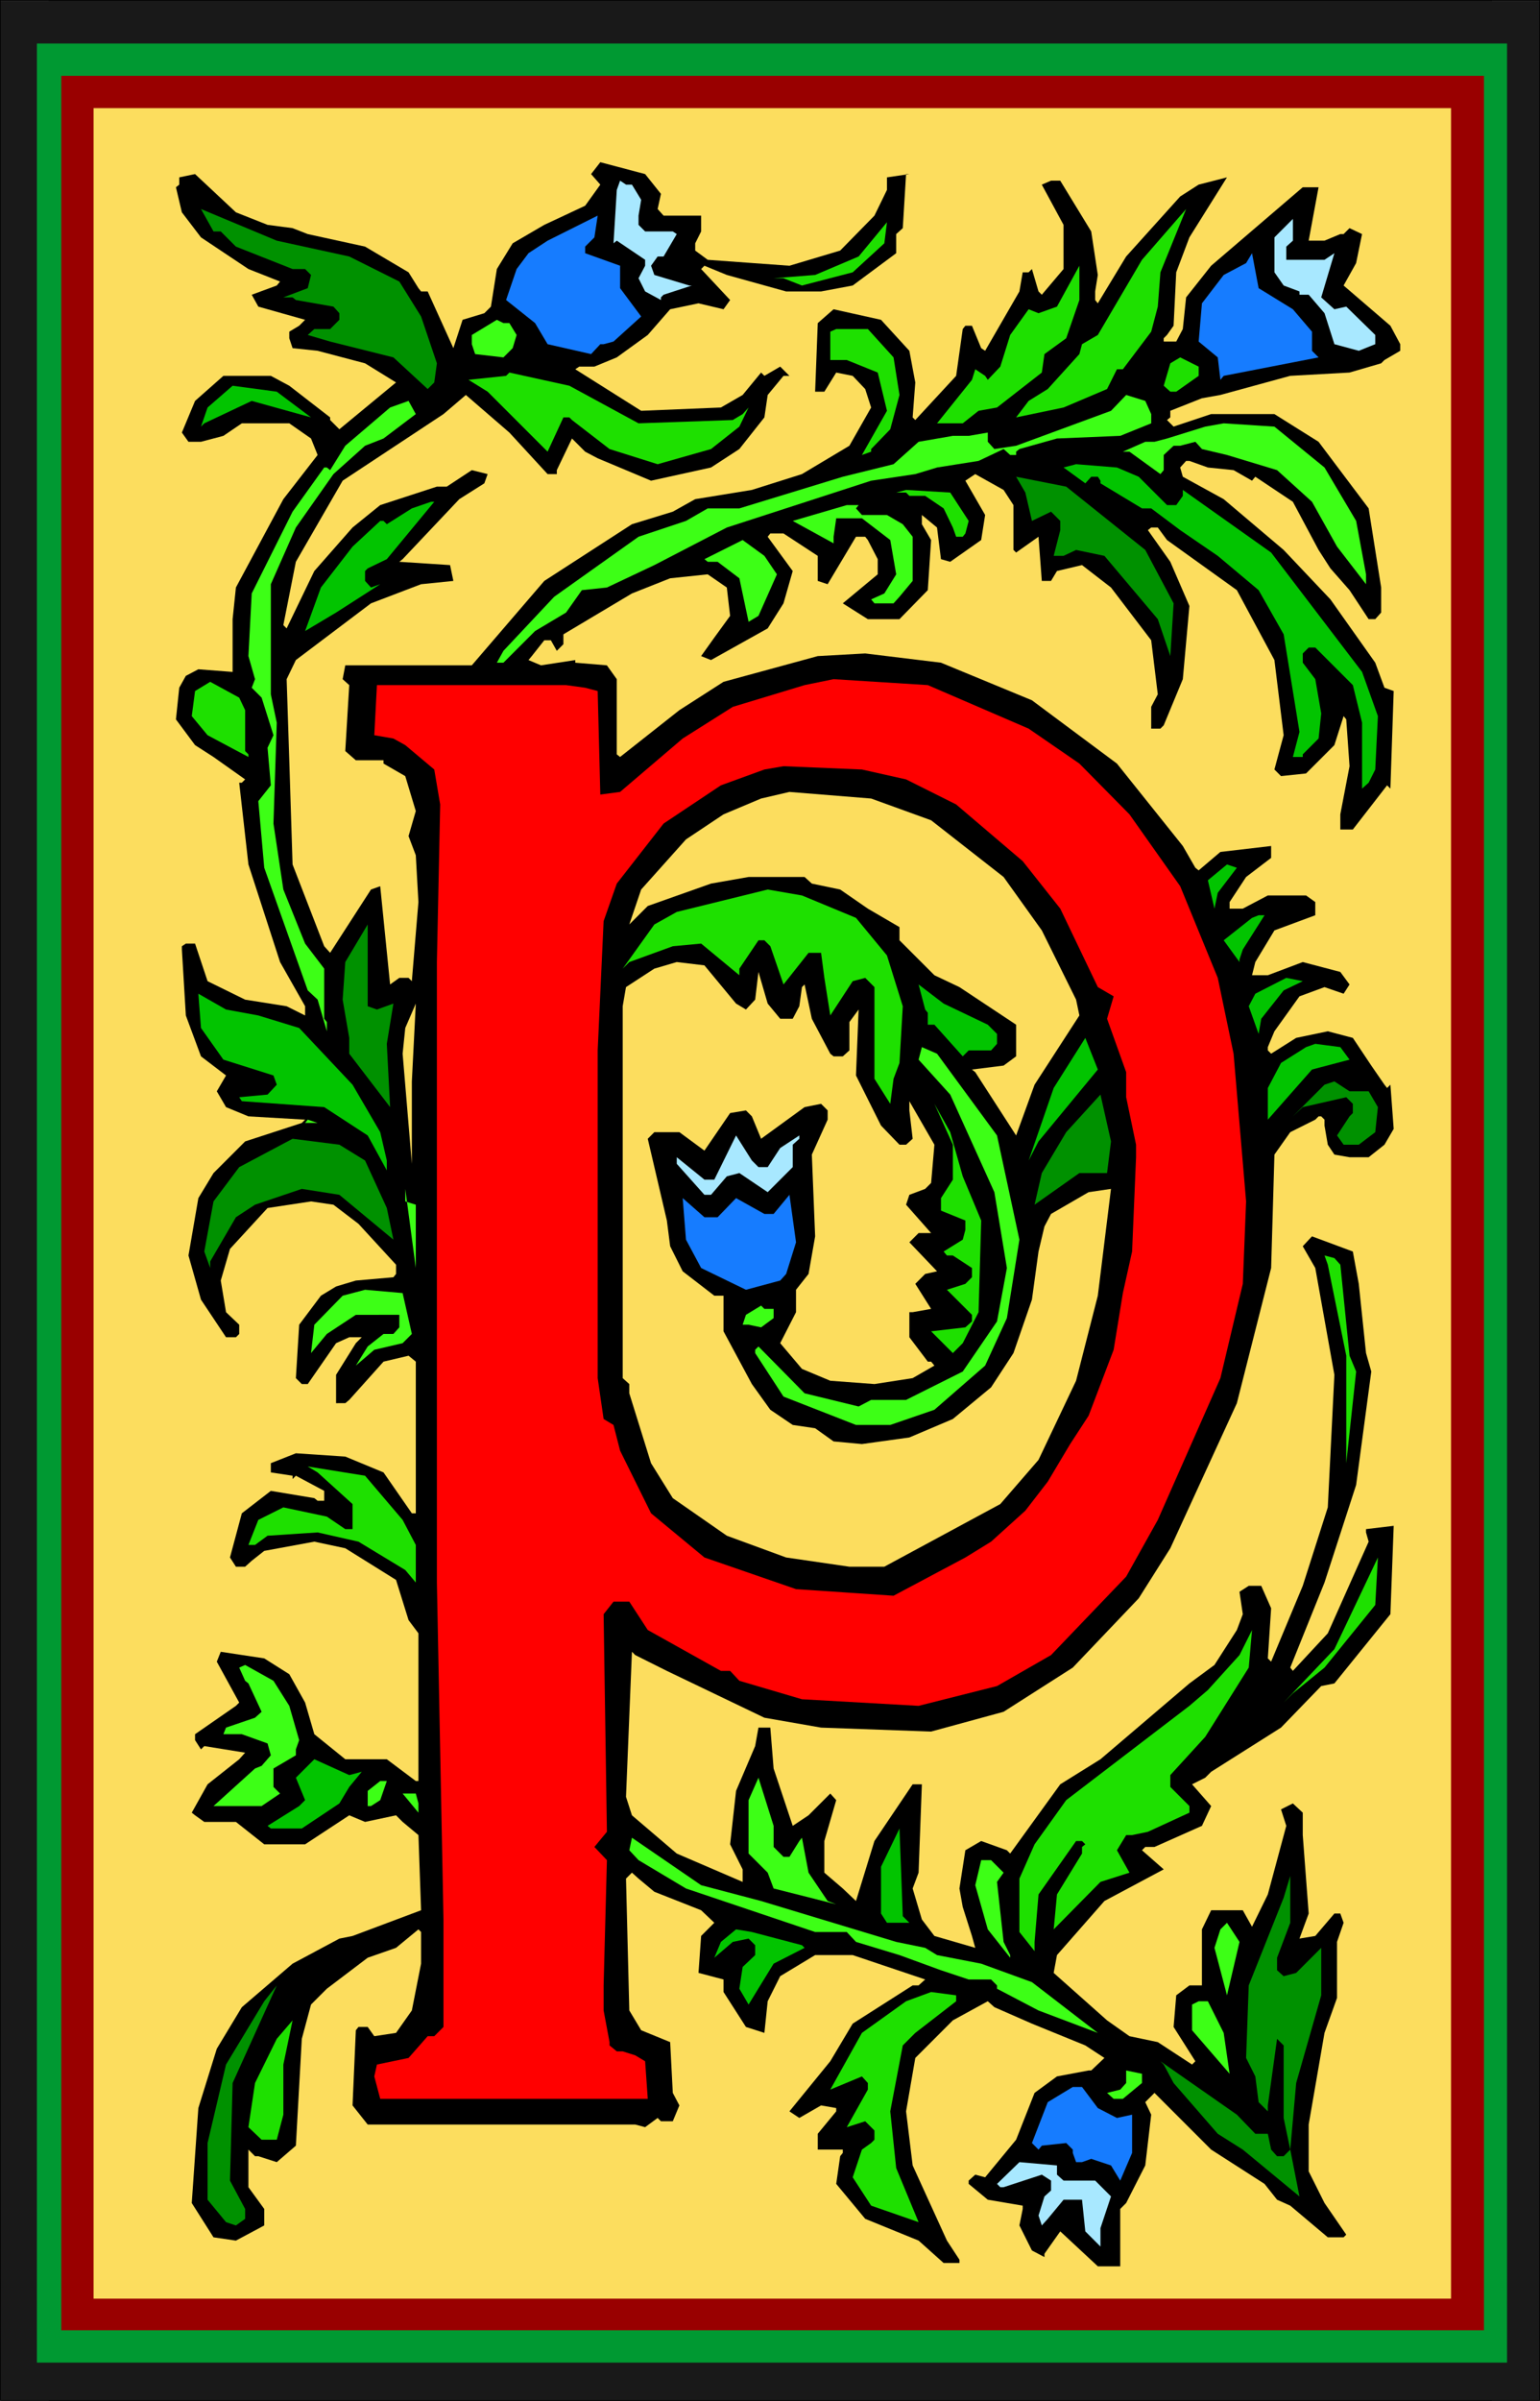
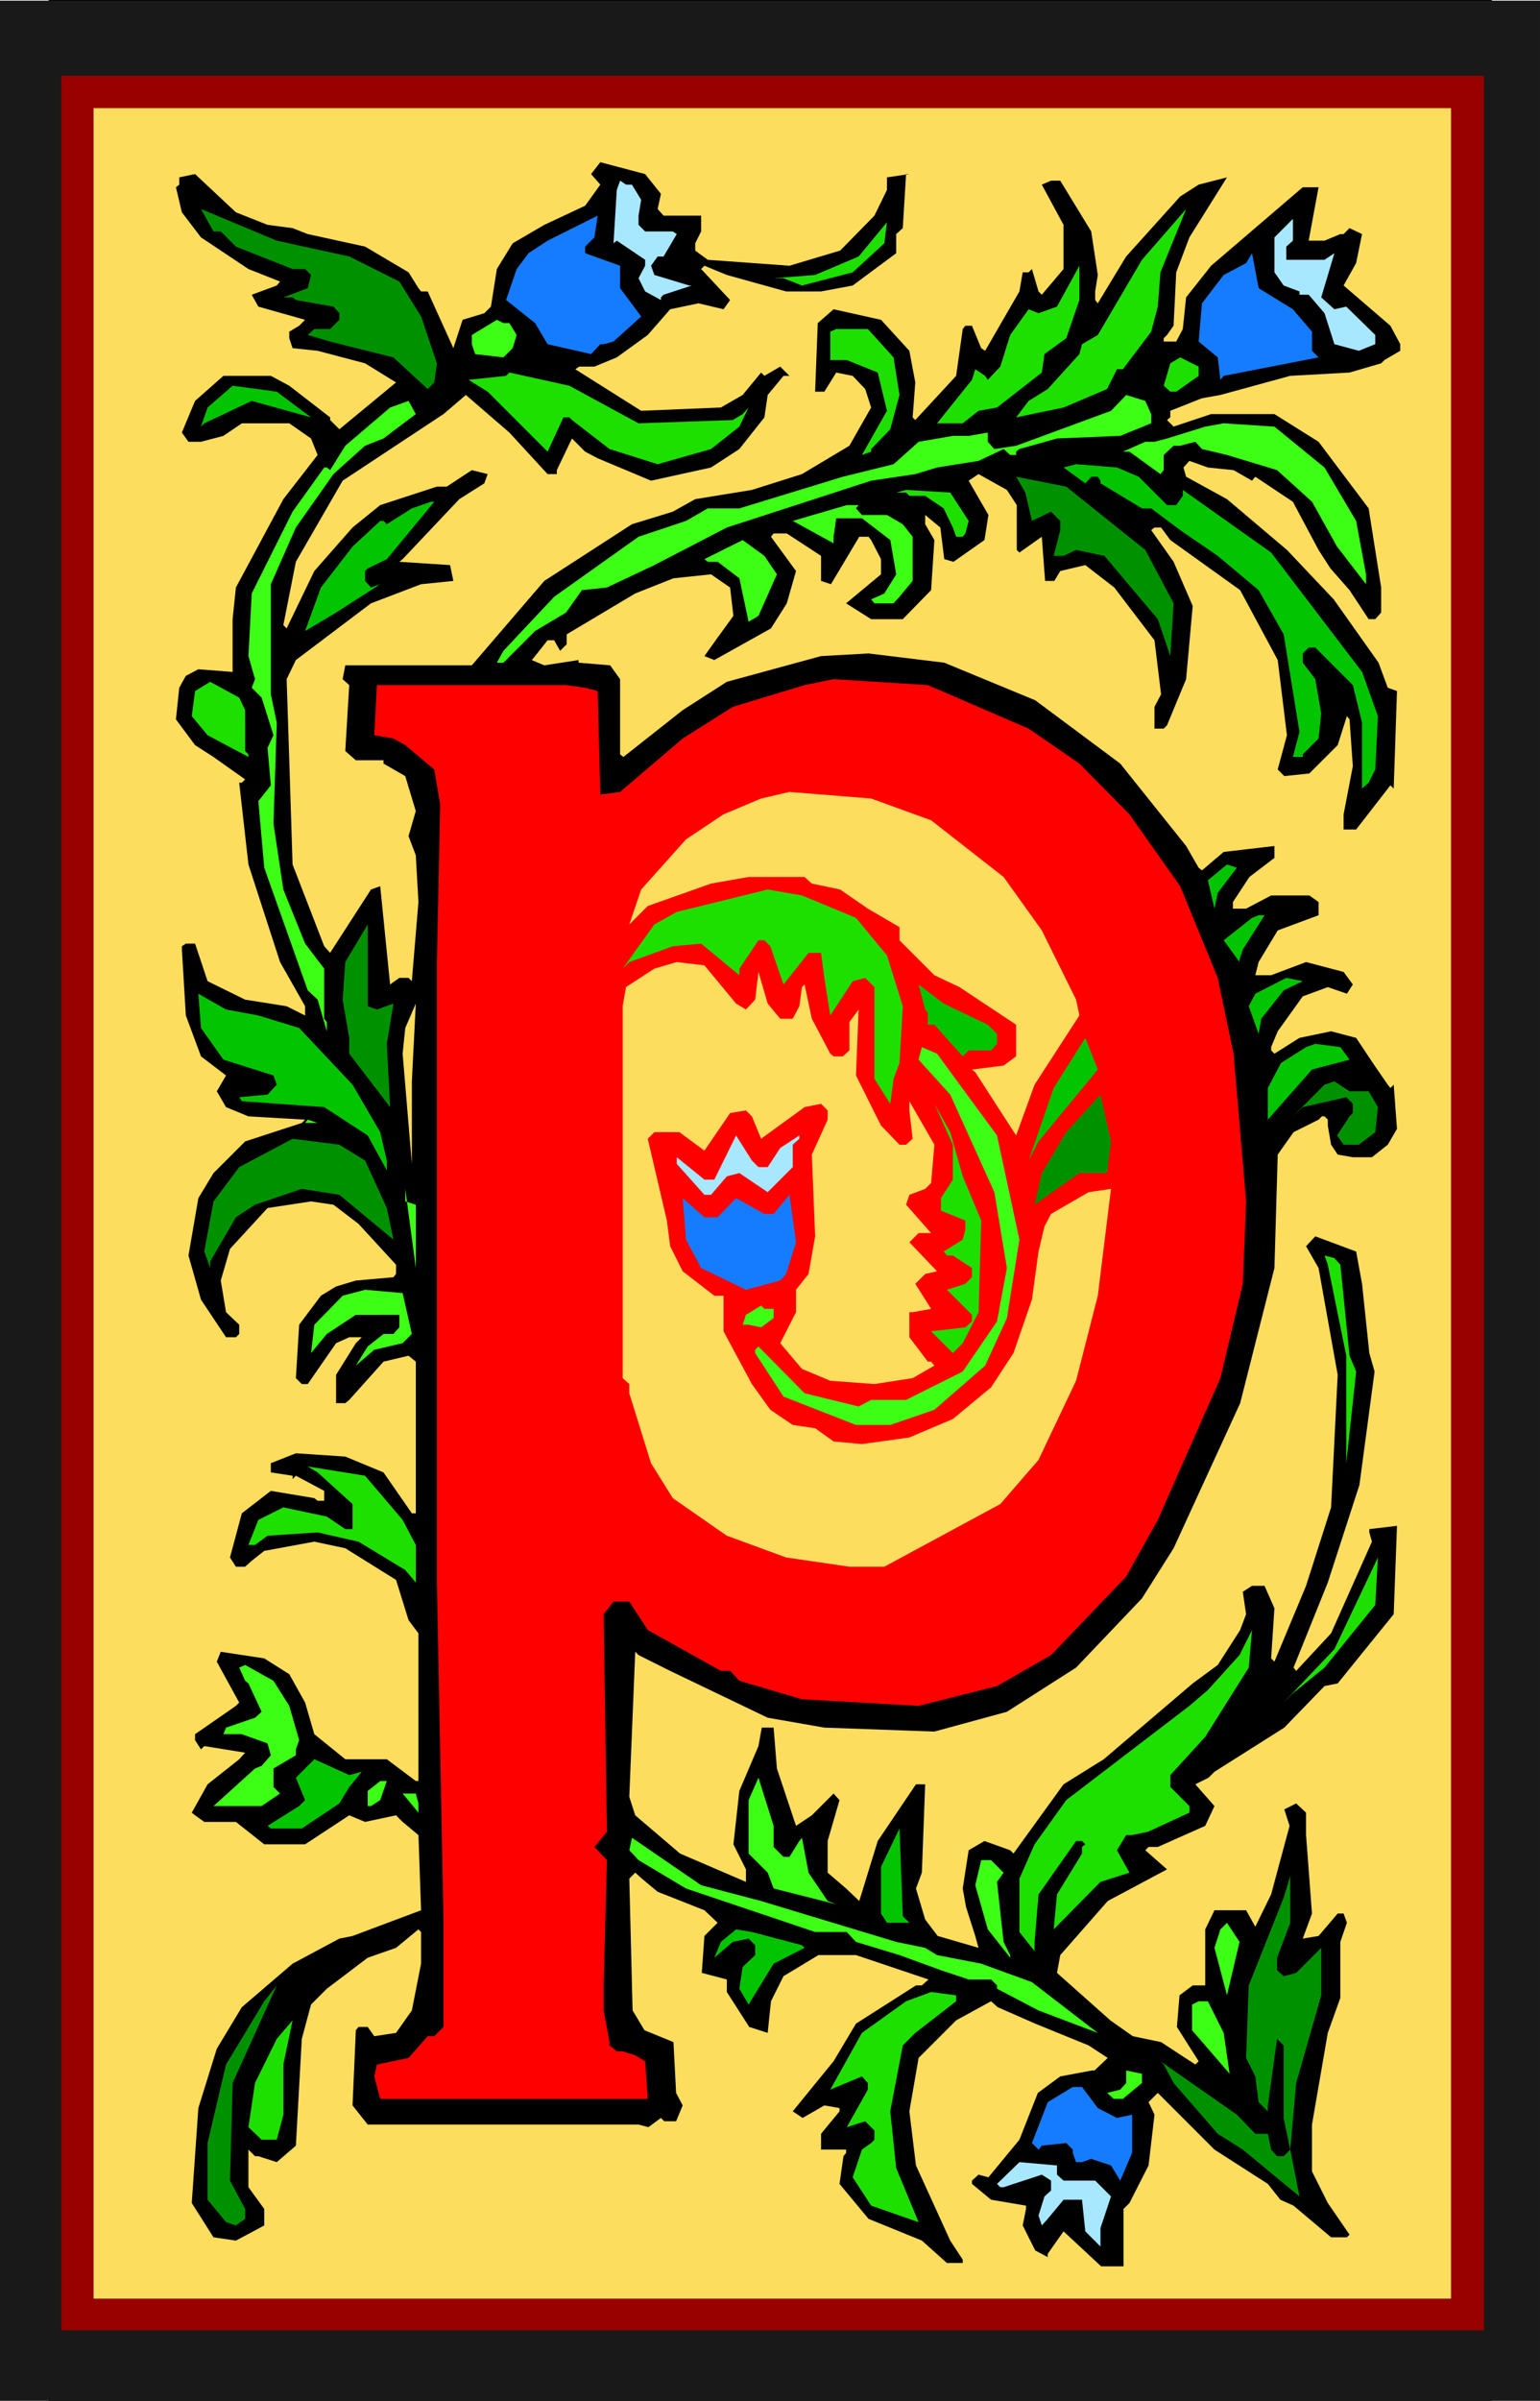
<svg xmlns="http://www.w3.org/2000/svg" xmlns:ns1="http://sodipodi.sourceforge.net/DTD/sodipodi-0.dtd" xmlns:ns2="http://www.inkscape.org/namespaces/inkscape" version="1.0" width="99.922mm" height="155.668mm" id="svg81" ns1:docname="Flower P 2.wmf">
  <ns1:namedview id="namedview81" pagecolor="#ffffff" bordercolor="#000000" borderopacity="0.25" ns2:showpageshadow="2" ns2:pageopacity="0.0" ns2:pagecheckerboard="0" ns2:deskcolor="#d1d1d1" ns2:document-units="mm" />
  <defs id="defs1">
    <pattern id="WMFhbasepattern" patternUnits="userSpaceOnUse" width="6" height="6" x="0" y="0" />
  </defs>
  <path style="fill:#191919;fill-opacity:1;fill-rule:evenodd;stroke:none" d="M 11.958,0.162 H 365.86 V 588.353 H 11.958 Z" id="path1" />
  <path style="fill:#000000;fill-opacity:1;fill-rule:evenodd;stroke:none" d="m 12.12,0.162 h -0.162 353.902 -0.162 V 588.353 l 0.162,-0.162 H 11.958 l 0.162,0.162 V 0.162 L 11.958,0 V 588.353 H 365.86 V 0 H 11.958 Z" id="path2" />
  <path style="fill:#009932;fill-opacity:1;fill-rule:evenodd;stroke:none" d="M 18.261,10.665 H 360.527 V 578.981 H 18.261 Z" id="path3" />
-   <path style="fill:#990000;fill-opacity:1;fill-rule:evenodd;stroke:none" d="M 23.109,18.583 H 355.841 V 571.063 H 23.109 Z" id="path4" />
  <path style="fill:#ffcc00;fill-opacity:1;fill-rule:evenodd;stroke:none" d="M 27.795,26.501 H 350.993 V 563.307 H 27.795 Z" id="path5" />
  <path style="fill:#191919;fill-opacity:1;fill-rule:evenodd;stroke:none" d="M 0,0.162 H 377.657 V 588.353 H 0 Z" id="path6" />
-   <path style="fill:#000000;fill-opacity:1;fill-rule:evenodd;stroke:none" d="M 0.162,0.162 H 0 377.657 377.495 V 588.353 l 0.162,-0.162 H 0 l 0.162,0.162 V 0.162 L 0,0 V 588.353 H 377.657 V 0 H 0 Z" id="path7" />
-   <path style="fill:#009932;fill-opacity:1;fill-rule:evenodd;stroke:none" d="M 9.05,10.665 H 369.577 V 578.981 H 9.05 Z" id="path8" />
  <path style="fill:#990000;fill-opacity:1;fill-rule:evenodd;stroke:none" d="M 15.029,18.583 H 363.921 V 571.063 H 15.029 Z" id="path9" />
  <path style="fill:#fcdd5e;fill-opacity:1;fill-rule:evenodd;stroke:none" d="M 22.947,26.501 H 355.841 V 563.307 H 22.947 Z" id="path10" />
-   <path style="fill:#000000;fill-opacity:1;fill-rule:evenodd;stroke:none" d="m 162.084,47.508 -0.808,3.717 1.454,1.616 h 9.211 v 3.878 l -1.454,2.909 v 1.778 l 3.07,2.262 20.038,1.454 12.443,-3.717 8.403,-8.564 3.07,-6.302 v -3.07 l 5.494,-0.808 h -0.808 l -0.808,13.25 -1.616,1.454 v 4.686 l -10.666,7.918 -7.757,1.454 h -8.565 l -14.544,-4.04 -5.494,-2.262 -0.808,0.808 7.11,7.595 -1.616,2.262 -6.141,-1.454 -6.949,1.454 -5.494,6.302 -7.595,5.494 -5.494,2.262 h -3.717 l -0.97,0.646 16.16,10.18 19.553,-0.808 5.333,-3.07 4.525,-5.494 0.808,0.808 3.878,-2.262 2.262,2.262 h -1.454 l -3.878,4.686 -0.808,5.494 -6.141,7.756 -6.949,4.525 -14.706,3.232 -13.09,-5.494 -3.07,-1.616 -3.232,-3.232 -3.717,7.756 v 0.97 h -2.262 l -9.373,-10.18 -10.666,-9.211 -5.494,4.686 -24.725,16.321 -11.474,19.876 -3.07,15.513 0.808,0.808 6.787,-14.058 9.373,-10.665 6.787,-5.494 13.898,-4.525 h 2.424 l 6.141,-4.04 3.878,0.97 -0.808,2.262 -6.141,3.878 -13.898,14.705 -0.808,0.646 12.443,0.808 0.808,3.878 -7.918,0.808 -12.282,4.686 -18.422,13.897 -2.262,4.686 0.646,19.876 0.808,25.531 7.757,20.037 1.454,1.616 10.019,-15.513 2.262,-0.808 2.424,24.077 2.262,-1.616 h 2.262 l 0.808,0.808 1.616,-19.391 -0.646,-11.473 -1.778,-4.686 1.778,-6.14 -2.586,-8.564 -5.333,-3.07 v -0.808 h -6.787 l -2.586,-2.262 0.97,-16.159 -1.616,-1.454 0.646,-3.393 h 31.027 l 17.776,-20.684 21.493,-13.897 10.019,-3.07 5.494,-3.07 13.898,-2.262 12.282,-3.878 11.635,-6.948 5.333,-9.372 -1.454,-4.525 -3.07,-3.232 -4.04,-0.808 -2.909,4.686 h -2.262 l 0.646,-16.805 3.878,-3.393 11.635,2.585 6.949,7.595 1.454,7.756 -0.646,8.564 0.646,0.646 10.019,-10.827 1.616,-11.473 0.646,-0.808 h 1.616 l 2.262,5.494 0.97,0.646 8.403,-14.543 0.808,-4.686 h 1.454 l 0.808,-0.808 1.616,5.494 0.808,0.808 5.333,-6.302 V 55.103 l -5.333,-9.857 2.262,-0.97 h 2.262 l 7.595,12.443 1.616,10.665 -0.646,4.04 v 2.101 l 0.646,0.808 6.949,-11.473 13.251,-14.705 4.525,-2.909 6.949,-1.778 -9.211,14.705 -3.232,8.564 -0.646,13.089 -1.616,2.262 -0.808,0.808 v 0.808 h 3.07 l 1.616,-3.07 0.808,-7.756 6.141,-7.756 22.462,-19.229 h 3.878 l -2.424,13.089 h 3.878 l 3.878,-1.616 h 0.808 l 1.454,-1.454 3.07,1.454 -1.454,7.11 -3.07,5.494 11.474,9.857 2.424,4.525 v 1.616 l -3.878,2.262 -0.808,0.808 -7.757,2.262 -14.544,0.808 -17.13,4.686 -4.525,0.808 -7.757,3.07 v 1.616 l -0.808,0.646 1.616,1.616 9.211,-3.07 h 15.514 l 10.827,6.787 12.282,16.321 3.07,19.391 v 6.14 l -1.454,1.616 h -1.616 l -4.686,-7.11 -4.686,-5.333 -2.909,-4.525 -6.302,-11.796 -9.211,-6.14 -0.808,0.97 -4.525,-2.585 -6.302,-0.646 -4.525,-1.616 h -0.808 l -1.454,1.616 0.646,2.262 10.019,5.494 14.706,12.443 11.474,12.119 10.989,15.513 2.262,6.14 2.262,0.808 -0.808,23.915 -0.808,-0.808 -8.403,10.827 h -3.07 v -3.717 l 2.262,-11.796 -0.808,-11.473 -0.646,-0.808 -2.262,7.11 -6.949,6.948 -6.141,0.646 -1.616,-1.616 2.262,-8.403 -2.262,-18.421 -9.211,-17.129 -17.13,-12.281 -2.262,-3.07 h -1.616 l -0.808,0.646 5.494,7.756 4.686,10.827 -1.616,17.937 -4.686,11.311 -0.808,0.808 h -2.262 v -5.333 l 1.616,-3.07 -1.616,-13.25 -9.858,-12.927 -7.11,-5.494 -6.141,1.454 -1.454,2.424 h -2.262 l -0.808,-10.827 -5.494,3.878 -0.646,-0.646 V 123.779 l -2.424,-3.717 -6.949,-3.878 -2.424,1.616 4.848,8.403 -0.97,6.14 -7.595,5.332 -2.262,-0.646 -0.97,-7.756 -3.717,-3.07 v 2.262 l 2.262,3.878 -0.808,12.281 -6.949,7.11 h -7.757 l -6.141,-3.878 8.565,-7.11 v -3.717 l -2.424,-4.686 -0.646,-0.808 h -2.262 l -6.949,11.635 -2.424,-0.808 v -6.14 l -8.403,-5.494 h -3.232 l -0.646,0.808 6.141,8.403 -2.262,7.918 -3.878,6.14 -13.898,7.756 -2.424,-0.97 3.232,-4.525 3.878,-5.332 -0.808,-6.948 -4.686,-3.232 -9.211,0.97 -9.373,3.717 -16.806,10.019 v 2.424 l -1.616,1.616 -1.454,-2.585 h -1.616 l -3.07,3.878 -0.808,0.97 3.07,1.293 8.403,-1.293 v 0.646 l 7.757,0.646 2.424,3.393 v 18.421 l 0.808,0.646 14.544,-11.473 10.827,-6.948 23.109,-6.302 11.635,-0.646 18.584,2.262 22.301,9.211 20.846,15.513 16.16,20.199 3.07,5.332 0.808,0.646 5.333,-4.525 12.443,-1.454 v 2.909 l -6.141,4.686 -4.04,6.14 v 1.616 h 3.232 l 6.141,-3.232 h 9.373 l 2.262,1.616 v 3.232 l -10.019,3.717 -4.686,7.756 -0.808,3.232 h 3.878 l 8.565,-3.232 9.211,2.424 2.262,3.07 -1.454,2.262 -4.686,-1.616 -6.141,2.262 -6.141,8.564 -1.616,3.878 v 0.808 l 0.808,0.808 6.141,-3.878 7.757,-1.616 6.141,1.616 4.525,6.787 3.232,4.686 0.646,0.808 0.808,-0.808 0.808,10.827 -2.262,3.878 -3.878,3.07 h -4.686 l -3.717,-0.646 -1.616,-2.424 -0.808,-4.686 v -1.454 l -0.808,-0.808 h -0.646 l -0.808,0.808 -6.141,3.07 -3.878,5.494 -0.808,27.794 -8.403,33.126 -16.322,35.55 -7.757,12.281 -16.16,16.967 -16.968,10.827 -17.776,4.848 -26.987,-0.97 -13.898,-2.424 -23.917,-11.473 -7.757,-3.878 -0.808,-0.808 -1.454,35.55 1.454,4.525 10.989,9.372 16.16,6.948 v -3.07 l -3.07,-6.14 1.454,-13.089 4.686,-10.988 0.808,-4.525 h 2.909 l 0.808,10.019 4.686,14.058 3.878,-2.585 5.333,-5.333 1.454,1.616 -2.909,10.019 v 7.756 l 4.525,3.878 3.232,3.07 4.525,-14.705 9.373,-13.897 h 2.262 l -0.808,21.653 -1.454,3.878 2.262,7.595 3.07,4.04 10.019,2.909 -0.808,-2.909 -2.262,-7.11 -0.808,-4.525 1.454,-9.372 3.878,-2.262 6.302,2.262 0.808,0.808 12.282,-16.967 9.858,-6.14 21.816,-18.583 6.141,-4.525 5.494,-8.564 1.454,-3.878 -0.808,-5.494 2.262,-1.454 h 3.07 l 2.424,5.494 -0.808,12.281 0.808,0.808 7.757,-18.583 6.141,-19.229 1.616,-32.48 -4.686,-26.178 -3.07,-5.333 2.262,-2.424 10.019,3.717 1.454,7.918 1.778,16.967 1.293,4.525 -3.717,27.794 -7.757,23.915 -8.403,20.845 0.646,0.808 8.565,-9.211 10.019,-22.461 -0.646,-2.262 v -0.808 l 6.787,-0.808 -0.808,21.653 -13.736,16.967 -3.232,0.646 -9.858,10.18 -17.13,10.827 -1.454,1.454 -3.232,1.616 4.686,5.332 -2.262,4.848 -11.635,5.171 h -2.262 l -0.808,0.808 5.333,4.686 -14.544,7.756 -11.635,13.25 -0.808,4.363 13.09,11.635 5.494,3.878 6.949,1.454 8.403,5.494 0.808,-0.808 -5.333,-8.403 0.646,-7.756 3.232,-2.424 h 3.07 v -13.735 l 2.262,-4.686 h 7.757 l 2.262,4.04 3.878,-7.918 4.525,-16.805 -1.293,-4.04 2.909,-1.454 2.424,2.262 v 5.494 l 1.454,19.229 -2.262,6.14 3.878,-0.646 4.686,-5.494 h 1.454 l 0.808,2.262 -1.616,4.686 v 13.735 l -3.07,8.564 -3.878,22.461 v 11.473 l 3.878,7.756 5.333,7.756 -0.646,0.646 h -3.878 l -9.211,-7.756 -3.232,-1.454 -3.07,-3.878 -13.09,-8.403 -13.898,-13.897 -2.262,2.262 1.454,3.07 -1.454,12.443 -4.686,9.211 -1.454,1.454 v 14.058 h -5.494 l -9.211,-8.564 -3.878,5.494 v 0.808 l -3.07,-1.616 -3.07,-6.14 0.808,-4.04 v -0.808 l -8.565,-1.454 -4.686,-3.878 v -0.808 l 1.616,-1.454 2.424,0.646 7.595,-9.211 4.525,-11.473 5.494,-4.04 7.757,-1.454 h 0.646 l 3.232,-3.07 -4.686,-3.07 -13.09,-5.333 -9.211,-4.04 -1.616,-1.454 -8.565,4.686 -9.211,9.211 -2.262,13.089 1.616,13.25 8.403,18.421 3.07,4.686 v 0.808 h -3.878 l -6.141,-5.494 -13.09,-5.333 -7.11,-8.564 0.97,-6.787 0.646,-0.808 v -0.808 h -6.141 v -3.878 l 4.525,-5.494 v -0.808 l -3.717,-0.646 -5.333,3.07 -2.424,-1.616 10.019,-12.281 5.494,-9.211 14.706,-9.372 h 1.454 l 1.616,-1.454 -17.776,-5.979 h -9.211 l -8.565,5.171 -3.07,6.14 -0.808,7.756 -4.525,-1.454 -5.494,-8.564 v -3.07 l -6.141,-1.616 0.646,-9.049 3.232,-3.232 -3.232,-3.07 -11.474,-4.525 -3.878,-3.232 -1.616,-1.454 -1.454,1.454 0.808,32.318 2.909,4.848 7.11,2.909 0.646,12.443 1.616,3.07 -1.616,3.878 h -2.909 l -0.808,-0.808 -3.07,2.262 -2.424,-0.646 H 90.172 l -3.717,-4.686 0.808,-18.421 0.646,-0.808 h 2.262 l 1.616,2.262 5.333,-0.808 3.878,-5.494 2.262,-11.473 v -7.756 l -0.646,-0.646 -5.494,4.525 -6.949,2.424 -10.019,7.595 -3.878,3.878 -2.262,8.403 -1.454,26.178 -4.686,4.04 -4.525,-1.454 h -0.808 l -1.616,-1.616 v 9.211 l 3.878,5.333 v 4.04 l -6.949,3.717 -5.494,-0.808 -5.333,-8.403 1.616,-23.269 4.525,-14.543 6.141,-10.18 12.443,-10.665 11.474,-6.14 3.232,-0.646 16.806,-6.302 -0.646,-18.421 -3.878,-3.232 -1.616,-1.616 -7.595,1.616 -3.878,-1.616 -10.827,7.11 H 64.801 l -6.949,-5.494 h -7.757 l -2.262,-1.616 -0.808,-0.646 3.878,-6.948 7.757,-6.14 1.454,-1.616 -10.019,-1.616 -0.808,0.808 -1.454,-2.262 v -1.454 l 10.019,-6.948 0.808,-0.808 -5.494,-10.019 0.97,-2.424 10.666,1.616 6.141,3.878 3.878,6.948 2.262,7.756 7.595,6.14 h 10.181 l 7.11,5.333 h 0.646 V 400.261 l -2.424,-3.232 -3.07,-9.857 -12.443,-7.756 -7.595,-1.616 -12.282,2.262 -3.07,2.424 -1.616,1.454 h -2.262 l -1.454,-2.262 2.909,-10.827 7.11,-5.494 10.666,1.778 0.808,0.646 h 1.616 v -2.424 l -6.949,-3.717 -0.808,0.808 v -0.808 l -5.333,-0.808 v -2.262 l 6.141,-2.424 12.12,0.808 9.373,3.878 6.949,10.019 h 0.97 v -37.166 l -1.778,-1.454 -6.141,1.454 -8.403,9.372 -0.97,0.808 H 82.416 v -6.948 l 4.848,-7.756 1.454,-1.454 h -3.07 l -3.232,1.454 -6.949,10.019 h -1.454 l -1.454,-1.454 0.808,-13.089 5.333,-7.11 3.717,-2.262 4.848,-1.454 9.211,-0.808 0.646,-0.808 v -2.262 l -9.211,-10.019 -6.141,-4.686 -5.494,-0.808 -10.666,1.616 -9.211,10.019 -2.262,7.756 1.293,7.756 3.232,3.07 v 2.262 l -0.808,0.808 h -2.424 l -6.141,-9.211 -3.07,-10.827 2.424,-14.058 3.717,-6.14 7.757,-7.756 13.898,-4.525 0.808,-0.808 -13.898,-0.808 -5.494,-2.262 -2.262,-3.878 2.262,-3.878 -6.141,-4.686 -3.717,-10.019 -0.97,-16.159 v -0.808 l 0.97,-0.646 h 2.262 l 3.07,9.211 9.211,4.525 10.181,1.616 4.525,2.262 v -2.262 L 68.68,235.761 60.923,211.846 58.66,191.809 h 0.646 l 0.808,-0.808 -7.757,-5.494 -4.525,-2.909 -4.686,-6.302 0.808,-7.756 1.616,-2.909 3.07,-1.616 8.403,0.646 v -12.927 l 0.808,-7.756 11.635,-21.653 8.403,-10.827 -1.616,-4.04 -5.333,-3.717 H 59.307 l -4.525,3.07 -5.494,1.454 h -3.07 l -1.616,-2.262 3.232,-7.756 6.949,-6.14 h 11.635 l 4.525,2.424 10.019,7.756 v 0.646 l 2.262,2.262 L 97.121,93.723 89.526,89.037 77.891,85.966 71.75,85.32 70.942,82.896 v -1.616 l 2.424,-1.454 1.454,-1.454 L 63.347,75.14 61.731,72.231 67.872,69.969 68.68,68.999 60.923,65.929 49.288,58.173 44.601,52.032 43.147,45.892 43.955,45.246 v -1.778 l 3.878,-0.808 10.019,9.372 7.757,3.07 6.141,0.808 3.717,1.454 14.059,3.07 10.666,6.302 2.424,3.878 0.646,0.808 h 1.616 l 6.302,13.897 2.262,-6.948 5.333,-1.616 1.616,-1.616 1.454,-9.211 3.878,-6.302 7.757,-4.525 10.019,-4.686 3.717,-5.171 -2.262,-2.585 2.262,-2.909 10.989,2.909 z" id="path11" />
+   <path style="fill:#000000;fill-opacity:1;fill-rule:evenodd;stroke:none" d="m 162.084,47.508 -0.808,3.717 1.454,1.616 h 9.211 v 3.878 l -1.454,2.909 v 1.778 l 3.07,2.262 20.038,1.454 12.443,-3.717 8.403,-8.564 3.07,-6.302 v -3.07 l 5.494,-0.808 h -0.808 l -0.808,13.25 -1.616,1.454 v 4.686 l -10.666,7.918 -7.757,1.454 h -8.565 l -14.544,-4.04 -5.494,-2.262 -0.808,0.808 7.11,7.595 -1.616,2.262 -6.141,-1.454 -6.949,1.454 -5.494,6.302 -7.595,5.494 -5.494,2.262 h -3.717 l -0.97,0.646 16.16,10.18 19.553,-0.808 5.333,-3.07 4.525,-5.494 0.808,0.808 3.878,-2.262 2.262,2.262 h -1.454 l -3.878,4.686 -0.808,5.494 -6.141,7.756 -6.949,4.525 -14.706,3.232 -13.09,-5.494 -3.07,-1.616 -3.232,-3.232 -3.717,7.756 v 0.97 h -2.262 l -9.373,-10.18 -10.666,-9.211 -5.494,4.686 -24.725,16.321 -11.474,19.876 -3.07,15.513 0.808,0.808 6.787,-14.058 9.373,-10.665 6.787,-5.494 13.898,-4.525 h 2.424 l 6.141,-4.04 3.878,0.97 -0.808,2.262 -6.141,3.878 -13.898,14.705 -0.808,0.646 12.443,0.808 0.808,3.878 -7.918,0.808 -12.282,4.686 -18.422,13.897 -2.262,4.686 0.646,19.876 0.808,25.531 7.757,20.037 1.454,1.616 10.019,-15.513 2.262,-0.808 2.424,24.077 2.262,-1.616 h 2.262 l 0.808,0.808 1.616,-19.391 -0.646,-11.473 -1.778,-4.686 1.778,-6.14 -2.586,-8.564 -5.333,-3.07 v -0.808 h -6.787 l -2.586,-2.262 0.97,-16.159 -1.616,-1.454 0.646,-3.393 h 31.027 l 17.776,-20.684 21.493,-13.897 10.019,-3.07 5.494,-3.07 13.898,-2.262 12.282,-3.878 11.635,-6.948 5.333,-9.372 -1.454,-4.525 -3.07,-3.232 -4.04,-0.808 -2.909,4.686 h -2.262 l 0.646,-16.805 3.878,-3.393 11.635,2.585 6.949,7.595 1.454,7.756 -0.646,8.564 0.646,0.646 10.019,-10.827 1.616,-11.473 0.646,-0.808 h 1.616 l 2.262,5.494 0.97,0.646 8.403,-14.543 0.808,-4.686 h 1.454 l 0.808,-0.808 1.616,5.494 0.808,0.808 5.333,-6.302 V 55.103 l -5.333,-9.857 2.262,-0.97 h 2.262 l 7.595,12.443 1.616,10.665 -0.646,4.04 v 2.101 l 0.646,0.808 6.949,-11.473 13.251,-14.705 4.525,-2.909 6.949,-1.778 -9.211,14.705 -3.232,8.564 -0.646,13.089 -1.616,2.262 -0.808,0.808 v 0.808 h 3.07 l 1.616,-3.07 0.808,-7.756 6.141,-7.756 22.462,-19.229 h 3.878 l -2.424,13.089 h 3.878 l 3.878,-1.616 h 0.808 l 1.454,-1.454 3.07,1.454 -1.454,7.11 -3.07,5.494 11.474,9.857 2.424,4.525 v 1.616 l -3.878,2.262 -0.808,0.808 -7.757,2.262 -14.544,0.808 -17.13,4.686 -4.525,0.808 -7.757,3.07 v 1.616 l -0.808,0.646 1.616,1.616 9.211,-3.07 h 15.514 l 10.827,6.787 12.282,16.321 3.07,19.391 v 6.14 l -1.454,1.616 h -1.616 l -4.686,-7.11 -4.686,-5.333 -2.909,-4.525 -6.302,-11.796 -9.211,-6.14 -0.808,0.97 -4.525,-2.585 -6.302,-0.646 -4.525,-1.616 l -1.454,1.616 0.646,2.262 10.019,5.494 14.706,12.443 11.474,12.119 10.989,15.513 2.262,6.14 2.262,0.808 -0.808,23.915 -0.808,-0.808 -8.403,10.827 h -3.07 v -3.717 l 2.262,-11.796 -0.808,-11.473 -0.646,-0.808 -2.262,7.11 -6.949,6.948 -6.141,0.646 -1.616,-1.616 2.262,-8.403 -2.262,-18.421 -9.211,-17.129 -17.13,-12.281 -2.262,-3.07 h -1.616 l -0.808,0.646 5.494,7.756 4.686,10.827 -1.616,17.937 -4.686,11.311 -0.808,0.808 h -2.262 v -5.333 l 1.616,-3.07 -1.616,-13.25 -9.858,-12.927 -7.11,-5.494 -6.141,1.454 -1.454,2.424 h -2.262 l -0.808,-10.827 -5.494,3.878 -0.646,-0.646 V 123.779 l -2.424,-3.717 -6.949,-3.878 -2.424,1.616 4.848,8.403 -0.97,6.14 -7.595,5.332 -2.262,-0.646 -0.97,-7.756 -3.717,-3.07 v 2.262 l 2.262,3.878 -0.808,12.281 -6.949,7.11 h -7.757 l -6.141,-3.878 8.565,-7.11 v -3.717 l -2.424,-4.686 -0.646,-0.808 h -2.262 l -6.949,11.635 -2.424,-0.808 v -6.14 l -8.403,-5.494 h -3.232 l -0.646,0.808 6.141,8.403 -2.262,7.918 -3.878,6.14 -13.898,7.756 -2.424,-0.97 3.232,-4.525 3.878,-5.332 -0.808,-6.948 -4.686,-3.232 -9.211,0.97 -9.373,3.717 -16.806,10.019 v 2.424 l -1.616,1.616 -1.454,-2.585 h -1.616 l -3.07,3.878 -0.808,0.97 3.07,1.293 8.403,-1.293 v 0.646 l 7.757,0.646 2.424,3.393 v 18.421 l 0.808,0.646 14.544,-11.473 10.827,-6.948 23.109,-6.302 11.635,-0.646 18.584,2.262 22.301,9.211 20.846,15.513 16.16,20.199 3.07,5.332 0.808,0.646 5.333,-4.525 12.443,-1.454 v 2.909 l -6.141,4.686 -4.04,6.14 v 1.616 h 3.232 l 6.141,-3.232 h 9.373 l 2.262,1.616 v 3.232 l -10.019,3.717 -4.686,7.756 -0.808,3.232 h 3.878 l 8.565,-3.232 9.211,2.424 2.262,3.07 -1.454,2.262 -4.686,-1.616 -6.141,2.262 -6.141,8.564 -1.616,3.878 v 0.808 l 0.808,0.808 6.141,-3.878 7.757,-1.616 6.141,1.616 4.525,6.787 3.232,4.686 0.646,0.808 0.808,-0.808 0.808,10.827 -2.262,3.878 -3.878,3.07 h -4.686 l -3.717,-0.646 -1.616,-2.424 -0.808,-4.686 v -1.454 l -0.808,-0.808 h -0.646 l -0.808,0.808 -6.141,3.07 -3.878,5.494 -0.808,27.794 -8.403,33.126 -16.322,35.55 -7.757,12.281 -16.16,16.967 -16.968,10.827 -17.776,4.848 -26.987,-0.97 -13.898,-2.424 -23.917,-11.473 -7.757,-3.878 -0.808,-0.808 -1.454,35.55 1.454,4.525 10.989,9.372 16.16,6.948 v -3.07 l -3.07,-6.14 1.454,-13.089 4.686,-10.988 0.808,-4.525 h 2.909 l 0.808,10.019 4.686,14.058 3.878,-2.585 5.333,-5.333 1.454,1.616 -2.909,10.019 v 7.756 l 4.525,3.878 3.232,3.07 4.525,-14.705 9.373,-13.897 h 2.262 l -0.808,21.653 -1.454,3.878 2.262,7.595 3.07,4.04 10.019,2.909 -0.808,-2.909 -2.262,-7.11 -0.808,-4.525 1.454,-9.372 3.878,-2.262 6.302,2.262 0.808,0.808 12.282,-16.967 9.858,-6.14 21.816,-18.583 6.141,-4.525 5.494,-8.564 1.454,-3.878 -0.808,-5.494 2.262,-1.454 h 3.07 l 2.424,5.494 -0.808,12.281 0.808,0.808 7.757,-18.583 6.141,-19.229 1.616,-32.48 -4.686,-26.178 -3.07,-5.333 2.262,-2.424 10.019,3.717 1.454,7.918 1.778,16.967 1.293,4.525 -3.717,27.794 -7.757,23.915 -8.403,20.845 0.646,0.808 8.565,-9.211 10.019,-22.461 -0.646,-2.262 v -0.808 l 6.787,-0.808 -0.808,21.653 -13.736,16.967 -3.232,0.646 -9.858,10.18 -17.13,10.827 -1.454,1.454 -3.232,1.616 4.686,5.332 -2.262,4.848 -11.635,5.171 h -2.262 l -0.808,0.808 5.333,4.686 -14.544,7.756 -11.635,13.25 -0.808,4.363 13.09,11.635 5.494,3.878 6.949,1.454 8.403,5.494 0.808,-0.808 -5.333,-8.403 0.646,-7.756 3.232,-2.424 h 3.07 v -13.735 l 2.262,-4.686 h 7.757 l 2.262,4.04 3.878,-7.918 4.525,-16.805 -1.293,-4.04 2.909,-1.454 2.424,2.262 v 5.494 l 1.454,19.229 -2.262,6.14 3.878,-0.646 4.686,-5.494 h 1.454 l 0.808,2.262 -1.616,4.686 v 13.735 l -3.07,8.564 -3.878,22.461 v 11.473 l 3.878,7.756 5.333,7.756 -0.646,0.646 h -3.878 l -9.211,-7.756 -3.232,-1.454 -3.07,-3.878 -13.09,-8.403 -13.898,-13.897 -2.262,2.262 1.454,3.07 -1.454,12.443 -4.686,9.211 -1.454,1.454 v 14.058 h -5.494 l -9.211,-8.564 -3.878,5.494 v 0.808 l -3.07,-1.616 -3.07,-6.14 0.808,-4.04 v -0.808 l -8.565,-1.454 -4.686,-3.878 v -0.808 l 1.616,-1.454 2.424,0.646 7.595,-9.211 4.525,-11.473 5.494,-4.04 7.757,-1.454 h 0.646 l 3.232,-3.07 -4.686,-3.07 -13.09,-5.333 -9.211,-4.04 -1.616,-1.454 -8.565,4.686 -9.211,9.211 -2.262,13.089 1.616,13.25 8.403,18.421 3.07,4.686 v 0.808 h -3.878 l -6.141,-5.494 -13.09,-5.333 -7.11,-8.564 0.97,-6.787 0.646,-0.808 v -0.808 h -6.141 v -3.878 l 4.525,-5.494 v -0.808 l -3.717,-0.646 -5.333,3.07 -2.424,-1.616 10.019,-12.281 5.494,-9.211 14.706,-9.372 h 1.454 l 1.616,-1.454 -17.776,-5.979 h -9.211 l -8.565,5.171 -3.07,6.14 -0.808,7.756 -4.525,-1.454 -5.494,-8.564 v -3.07 l -6.141,-1.616 0.646,-9.049 3.232,-3.232 -3.232,-3.07 -11.474,-4.525 -3.878,-3.232 -1.616,-1.454 -1.454,1.454 0.808,32.318 2.909,4.848 7.11,2.909 0.646,12.443 1.616,3.07 -1.616,3.878 h -2.909 l -0.808,-0.808 -3.07,2.262 -2.424,-0.646 H 90.172 l -3.717,-4.686 0.808,-18.421 0.646,-0.808 h 2.262 l 1.616,2.262 5.333,-0.808 3.878,-5.494 2.262,-11.473 v -7.756 l -0.646,-0.646 -5.494,4.525 -6.949,2.424 -10.019,7.595 -3.878,3.878 -2.262,8.403 -1.454,26.178 -4.686,4.04 -4.525,-1.454 h -0.808 l -1.616,-1.616 v 9.211 l 3.878,5.333 v 4.04 l -6.949,3.717 -5.494,-0.808 -5.333,-8.403 1.616,-23.269 4.525,-14.543 6.141,-10.18 12.443,-10.665 11.474,-6.14 3.232,-0.646 16.806,-6.302 -0.646,-18.421 -3.878,-3.232 -1.616,-1.616 -7.595,1.616 -3.878,-1.616 -10.827,7.11 H 64.801 l -6.949,-5.494 h -7.757 l -2.262,-1.616 -0.808,-0.646 3.878,-6.948 7.757,-6.14 1.454,-1.616 -10.019,-1.616 -0.808,0.808 -1.454,-2.262 v -1.454 l 10.019,-6.948 0.808,-0.808 -5.494,-10.019 0.97,-2.424 10.666,1.616 6.141,3.878 3.878,6.948 2.262,7.756 7.595,6.14 h 10.181 l 7.11,5.333 h 0.646 V 400.261 l -2.424,-3.232 -3.07,-9.857 -12.443,-7.756 -7.595,-1.616 -12.282,2.262 -3.07,2.424 -1.616,1.454 h -2.262 l -1.454,-2.262 2.909,-10.827 7.11,-5.494 10.666,1.778 0.808,0.646 h 1.616 v -2.424 l -6.949,-3.717 -0.808,0.808 v -0.808 l -5.333,-0.808 v -2.262 l 6.141,-2.424 12.12,0.808 9.373,3.878 6.949,10.019 h 0.97 v -37.166 l -1.778,-1.454 -6.141,1.454 -8.403,9.372 -0.97,0.808 H 82.416 v -6.948 l 4.848,-7.756 1.454,-1.454 h -3.07 l -3.232,1.454 -6.949,10.019 h -1.454 l -1.454,-1.454 0.808,-13.089 5.333,-7.11 3.717,-2.262 4.848,-1.454 9.211,-0.808 0.646,-0.808 v -2.262 l -9.211,-10.019 -6.141,-4.686 -5.494,-0.808 -10.666,1.616 -9.211,10.019 -2.262,7.756 1.293,7.756 3.232,3.07 v 2.262 l -0.808,0.808 h -2.424 l -6.141,-9.211 -3.07,-10.827 2.424,-14.058 3.717,-6.14 7.757,-7.756 13.898,-4.525 0.808,-0.808 -13.898,-0.808 -5.494,-2.262 -2.262,-3.878 2.262,-3.878 -6.141,-4.686 -3.717,-10.019 -0.97,-16.159 v -0.808 l 0.97,-0.646 h 2.262 l 3.07,9.211 9.211,4.525 10.181,1.616 4.525,2.262 v -2.262 L 68.68,235.761 60.923,211.846 58.66,191.809 h 0.646 l 0.808,-0.808 -7.757,-5.494 -4.525,-2.909 -4.686,-6.302 0.808,-7.756 1.616,-2.909 3.07,-1.616 8.403,0.646 v -12.927 l 0.808,-7.756 11.635,-21.653 8.403,-10.827 -1.616,-4.04 -5.333,-3.717 H 59.307 l -4.525,3.07 -5.494,1.454 h -3.07 l -1.616,-2.262 3.232,-7.756 6.949,-6.14 h 11.635 l 4.525,2.424 10.019,7.756 v 0.646 l 2.262,2.262 L 97.121,93.723 89.526,89.037 77.891,85.966 71.75,85.32 70.942,82.896 v -1.616 l 2.424,-1.454 1.454,-1.454 L 63.347,75.14 61.731,72.231 67.872,69.969 68.68,68.999 60.923,65.929 49.288,58.173 44.601,52.032 43.147,45.892 43.955,45.246 v -1.778 l 3.878,-0.808 10.019,9.372 7.757,3.07 6.141,0.808 3.717,1.454 14.059,3.07 10.666,6.302 2.424,3.878 0.646,0.808 h 1.616 l 6.302,13.897 2.262,-6.948 5.333,-1.616 1.616,-1.616 1.454,-9.211 3.878,-6.302 7.757,-4.525 10.019,-4.686 3.717,-5.171 -2.262,-2.585 2.262,-2.909 10.989,2.909 z" id="path11" />
  <path style="fill:#a8e8ff;fill-opacity:1;fill-rule:evenodd;stroke:none" d="m 154.974,45.246 2.262,3.717 -0.646,3.878 v 2.262 l 1.616,1.616 h 6.787 l 0.97,0.646 -3.232,5.494 h -1.454 l -1.616,2.262 0.808,2.262 8.565,2.585 h 0.646 l -6.949,2.262 -0.646,0.646 v 0.646 l -3.878,-2.101 -1.616,-3.232 1.616,-3.07 v -1.454 l -6.949,-4.686 -0.808,0.646 0.808,-13.089 0.808,-2.262 1.454,0.97 z" id="path12" />
  <path style="fill:#009100;fill-opacity:1;fill-rule:evenodd;stroke:none" d="m 85.648,62.859 12.282,6.14 5.333,8.564 3.878,11.473 -0.646,4.686 -1.616,1.616 -8.403,-7.756 -15.514,-3.878 -5.494,-1.616 1.616,-1.454 h 3.878 l 2.262,-2.262 V 76.756 L 81.769,75.14 72.558,73.524 71.75,72.878 h -2.262 l 5.979,-2.262 0.808,-3.232 -1.454,-1.454 H 71.75 L 57.852,60.435 54.136,56.718 h -1.778 l -3.07,-5.494 18.584,7.756 z" id="path13" />
  <path style="fill:#1ee000;fill-opacity:1;fill-rule:evenodd;stroke:none" d="m 283.93,75.14 -1.616,6.14 -6.949,9.211 h -1.454 l -2.424,4.848 -10.666,4.525 -11.635,2.424 3.07,-4.04 4.686,-2.909 7.757,-8.564 0.646,-2.424 3.878,-2.262 10.827,-18.421 10.827,-12.443 -6.302,15.513 z" id="path14" />
  <path style="fill:#167cff;fill-opacity:1;fill-rule:evenodd;stroke:none" d="m 143.5,60.435 v 1.616 l 8.565,3.07 v 5.494 l 5.171,6.948 -6.787,6.14 -2.424,0.646 h -0.808 l -2.262,2.424 -10.666,-2.424 -3.07,-5.171 -7.11,-5.656 2.586,-7.595 2.909,-3.878 4.686,-3.07 12.282,-6.14 -0.808,5.333 z" id="path15" />
  <path style="fill:#a8e8ff;fill-opacity:1;fill-rule:evenodd;stroke:none" d="m 315.441,60.435 v 3.232 h 9.373 l 2.424,-1.616 -3.232,10.827 3.232,2.909 2.909,-0.646 7.11,6.948 v 2.262 l -4.04,1.616 -5.979,-1.616 -2.424,-7.595 -3.878,-4.525 h -2.262 v -0.808 l -3.878,-1.454 -2.262,-3.232 v -8.564 l 4.525,-4.525 v 5.333 z" id="path16" />
  <path style="fill:#1ee000;fill-opacity:1;fill-rule:evenodd;stroke:none" d="m 209.109,66.737 -12.443,3.232 -4.525,-1.778 h -2.424 l 10.181,-0.808 10.666,-4.525 6.949,-8.403 -0.646,5.171 z" id="path17" />
  <path style="fill:#167cff;fill-opacity:1;fill-rule:evenodd;stroke:none" d="m 317.057,75.786 4.686,5.494 v 4.686 l 1.616,1.616 -23.27,4.525 -0.808,0.97 -0.646,-5.494 -4.686,-3.878 0.808,-9.372 5.333,-6.948 5.494,-2.909 1.454,-2.424 1.616,8.564 z" id="path18" />
  <path style="fill:#1ee000;fill-opacity:1;fill-rule:evenodd;stroke:none" d="m 261.467,82.896 -5.333,3.878 -0.646,4.525 -10.989,8.564 -4.525,0.808 -3.878,3.07 h -6.302 l 8.565,-10.665 0.808,-2.585 2.424,1.616 0.646,0.97 3.07,-3.232 2.424,-7.756 4.525,-6.302 2.424,0.97 4.525,-1.616 5.494,-10.019 v 8.403 z" id="path19" />
  <path style="fill:#3dff16;fill-opacity:1;fill-rule:evenodd;stroke:none" d="m 124.916,79.18 1.778,2.909 -0.97,3.232 -2.262,2.262 -6.949,-0.808 -0.808,-2.424 v -2.262 l 6.141,-3.717 1.616,0.808 z" id="path20" />
  <path style="fill:#1ee000;fill-opacity:1;fill-rule:evenodd;stroke:none" d="m 219.128,87.582 1.454,9.211 -2.262,8.403 -4.686,4.848 v 0.646 l -2.262,0.808 6.141,-10.827 -2.262,-9.372 -7.595,-3.07 h -4.04 v -6.948 l 1.454,-0.646 h 7.757 z" id="path21" />
  <path style="fill:#1ee000;fill-opacity:1;fill-rule:evenodd;stroke:none" d="m 293.949,92.107 -5.494,3.878 h -1.454 l -1.616,-1.454 1.616,-5.494 2.424,-1.454 4.525,2.262 z" id="path22" />
  <path style="fill:#1ee000;fill-opacity:1;fill-rule:evenodd;stroke:none" d="m 156.589,103.742 23.109,-0.808 2.424,-1.454 1.454,-1.616 -2.262,4.686 -6.949,5.494 -13.09,3.717 -11.797,-3.717 -9.211,-7.11 -0.646,-0.646 h -1.454 l -3.878,8.403 -14.706,-14.705 -4.686,-2.909 9.211,-0.97 0.808,-0.808 14.706,3.232 z" id="path23" />
  <path style="fill:#02c400;fill-opacity:1;fill-rule:evenodd;stroke:none" d="M 76.275,102.287 61.731,98.247 l -11.635,5.494 -0.808,0.808 1.616,-4.686 6.141,-5.333 10.827,1.454 z" id="path24" />
  <path style="fill:#3dff16;fill-opacity:1;fill-rule:evenodd;stroke:none" d="m 282.314,101.479 v 2.262 l -7.595,3.07 -15.514,0.646 -9.211,2.585 -0.808,0.646 v 0.808 h -1.454 l -1.616,-1.454 -6.141,2.909 -10.181,1.616 -5.333,1.616 -10.827,1.616 -35.39,11.473 -17.776,9.211 -11.635,5.494 -6.141,0.646 -3.878,5.494 -7.595,4.525 -7.757,7.756 h -1.616 l 1.616,-2.909 12.443,-13.25 20.685,-14.705 11.635,-3.878 5.333,-3.07 h 7.757 l 25.371,-7.756 12.443,-3.07 6.141,-5.494 8.403,-1.454 h 3.878 l 4.686,-0.808 v 2.262 l 1.616,1.778 5.333,-0.808 23.27,-8.564 3.717,-3.878 4.686,1.454 z" id="path25" />
  <path style="fill:#3dff16;fill-opacity:1;fill-rule:evenodd;stroke:none" d="m 94.051,107.458 -4.525,1.778 -7.757,6.948 -9.211,13.089 -6.141,13.897 v 26.986 l 1.454,6.948 -0.808,24.723 2.424,16.159 5.333,13.25 4.686,6.14 v 12.281 l 0.646,0.808 v 2.262 l -2.262,-7.756 -2.424,-2.262 -10.666,-30.056 -1.454,-16.321 3.07,-3.878 -0.808,-9.211 1.454,-3.07 -2.909,-9.211 -2.424,-2.424 0.808,-2.101 -1.616,-5.656 0.808,-15.351 10.019,-20.037 7.757,-10.827 h 0.646 l 0.808,0.646 3.717,-5.979 10.989,-9.372 4.525,-1.616 1.778,3.232 z" id="path26" />
  <path style="fill:#3dff16;fill-opacity:1;fill-rule:evenodd;stroke:none" d="m 324.814,114.568 7.757,13.089 2.424,13.089 v 2.424 l -7.11,-9.211 -6.141,-10.988 -8.565,-7.756 -12.282,-3.717 -6.141,-1.454 -1.616,-1.778 -3.717,0.97 h -1.616 l -2.424,2.262 v 3.717 l -0.808,0.97 -7.595,-5.494 h -1.616 l 5.494,-2.424 h 2.262 l 3.07,-0.808 9.373,-2.909 4.525,-0.808 12.443,0.808 z" id="path27" />
  <path style="fill:#02c400;fill-opacity:1;fill-rule:evenodd;stroke:none" d="m 279.243,116.83 6.949,6.948 h 2.262 l 1.616,-2.262 v -1.454 l 21.654,15.351 22.301,29.248 3.878,10.827 -0.646,13.089 -1.616,3.232 -1.616,1.454 v -16.159 l -2.262,-9.211 -9.211,-9.211 h -1.616 l -1.454,1.454 v 2.262 l 3.07,4.04 1.454,8.403 -0.646,6.14 -3.878,3.878 v 0.646 h -2.424 l 1.616,-6.14 -3.878,-23.915 -6.141,-10.827 -10.019,-8.403 -9.211,-6.302 -7.11,-5.333 h -2.262 l -10.181,-6.14 v -0.646 l -0.646,-0.97 h -1.616 l -1.454,1.616 -5.333,-3.878 3.07,-0.808 10.019,0.808 z" id="path28" />
  <path style="fill:#009100;fill-opacity:1;fill-rule:evenodd;stroke:none" d="m 280.859,134.767 6.949,13.089 -0.808,12.927 -3.07,-9.049 -13.09,-15.513 -6.949,-1.454 -3.07,1.454 h -2.424 l 1.616,-6.302 v -2.262 l -2.262,-2.262 -4.686,2.262 -1.616,-6.948 -2.262,-3.878 12.282,2.424 z" id="path29" />
  <path style="fill:#1ee000;fill-opacity:1;fill-rule:evenodd;stroke:none" d="m 237.551,127.657 -0.808,3.07 -0.646,0.808 h -1.616 l -0.808,-2.262 -2.262,-4.686 -4.525,-3.07 h -3.878 l -0.808,-0.808 h -2.424 l 2.424,-0.646 10.827,0.646 z" id="path30" />
  <path style="fill:#02c400;fill-opacity:1;fill-rule:evenodd;stroke:none" d="m 94.859,137.029 -4.686,2.262 -0.646,0.646 v 2.424 l 1.454,1.616 2.262,-0.808 -10.827,6.948 -7.595,4.525 3.878,-10.665 7.757,-10.019 6.787,-6.302 h 0.808 l 0.808,0.808 6.141,-3.878 4.686,-1.616 h 0.808 z" id="path31" />
  <path style="fill:#3dff16;fill-opacity:1;fill-rule:evenodd;stroke:none" d="m 209.917,124.587 1.454,1.616 h 6.141 l 3.878,2.262 2.424,3.07 v 10.827 l -3.232,3.878 -1.454,1.616 h -4.686 l -0.808,-0.97 3.232,-1.454 2.909,-4.686 -1.454,-8.403 -6.949,-5.333 h -6.302 l -0.646,4.525 v 1.616 l -10.019,-5.494 13.251,-3.878 h 2.909 z" id="path32" />
  <path style="fill:#3dff16;fill-opacity:1;fill-rule:evenodd;stroke:none" d="m 190.525,140.746 -4.525,10.18 -2.424,1.454 -2.262,-10.665 -5.333,-4.04 h -2.424 l -0.808,-0.646 9.373,-4.686 5.333,3.878 z" id="path33" />
  <path style="fill:#ff0000;fill-opacity:1;fill-rule:evenodd;stroke:none" d="m 252.256,178.558 12.443,8.564 12.282,12.443 12.443,17.613 9.211,22.461 3.878,18.583 3.07,36.196 -0.808,20.199 -5.494,23.108 -15.352,34.742 -7.757,13.897 -18.422,19.229 -13.251,7.595 -19.23,4.848 -28.603,-1.616 -15.352,-4.525 -2.262,-2.424 h -2.262 l -17.938,-10.019 -4.525,-6.948 h -3.878 l -2.424,3.07 0.808,53.325 -3.07,3.717 3.07,3.232 -0.808,30.702 v 6.14 l 1.454,7.756 v 0.808 l 1.778,1.454 h 1.454 l 3.07,0.97 2.424,1.454 0.646,9.211 H 93.243 l -1.454,-5.494 0.646,-2.909 7.757,-1.616 4.686,-5.333 h 1.616 l 2.262,-2.262 v -26.339 l -1.616,-82.573 V 235.761 l 0.808,-38.62 -1.454,-8.564 -7.11,-5.979 -2.909,-1.616 -4.686,-0.808 0.646,-12.281 h 46.379 l 4.686,0.646 3.07,0.808 0.646,25.37 4.848,-0.646 15.352,-13.089 12.282,-7.756 17.614,-5.333 7.11,-1.454 23.109,1.454 z" id="path34" />
  <path style="fill:#1ee000;fill-opacity:1;fill-rule:evenodd;stroke:none" d="m 60.115,174.034 v 10.019 l 0.808,0.808 v 0.646 l -10.019,-5.332 -3.878,-4.686 0.808,-6.14 3.717,-2.262 7.11,3.878 z" id="path35" />
-   <path style="fill:#000000;fill-opacity:1;fill-rule:evenodd;stroke:none" d="m 222.199,191.001 12.282,6.14 16.322,13.897 9.211,11.635 9.211,19.229 3.878,2.262 -1.616,5.494 4.686,13.089 v 6.14 l 2.424,11.635 v 3.07 l -0.97,23.108 -2.262,10.18 -2.262,13.897 -6.141,16.159 -4.525,6.948 -5.494,9.211 -5.494,7.11 -8.403,7.595 -6.302,3.878 -17.614,9.372 -23.917,-1.616 -22.462,-7.756 -13.09,-10.827 -7.595,-15.351 -1.616,-6.302 -2.424,-1.454 -1.454,-10.019 v -80.311 l 1.454,-31.672 3.232,-9.211 11.474,-14.705 14.059,-9.372 10.666,-3.878 4.686,-0.808 19.23,0.808 z" id="path36" />
  <path style="fill:#fcdd5e;fill-opacity:1;fill-rule:evenodd;stroke:none" d="m 228.339,201.019 17.776,13.897 9.373,13.089 8.403,16.967 0.808,3.878 -10.989,16.967 -4.525,12.443 -10.019,-15.513 -0.808,-0.646 7.757,-0.97 3.07,-2.262 v -7.756 l -13.898,-9.211 -6.141,-2.909 -8.565,-8.564 v -3.232 l -7.757,-4.525 -6.787,-4.686 -6.949,-1.454 -1.778,-1.616 h -13.736 l -9.211,1.616 -15.514,5.494 -4.525,4.525 2.909,-8.564 10.989,-12.281 9.211,-6.14 9.211,-3.878 6.949,-1.616 20.038,1.616 z" id="path37" />
  <path style="fill:#02c400;fill-opacity:1;fill-rule:evenodd;stroke:none" d="m 298.635,218.794 -0.808,3.878 -1.616,-6.948 4.686,-3.878 2.424,0.808 z" id="path38" />
  <path style="fill:#1ee000;fill-opacity:1;fill-rule:evenodd;stroke:none" d="m 209.917,224.935 7.595,9.211 3.878,12.443 -0.808,13.897 -1.454,3.878 -0.808,6.14 -3.878,-6.14 V 241.902 l -2.262,-2.262 -3.07,0.808 -5.494,8.403 -1.454,-9.211 -0.808,-6.14 h -3.07 l -6.141,7.756 -3.232,-9.372 -1.454,-1.454 h -1.454 l -4.686,6.948 v 1.616 l -9.373,-7.756 -6.949,0.646 -10.666,3.878 -1.616,1.616 7.757,-10.827 5.494,-3.07 22.301,-5.494 8.403,1.454 z" id="path39" />
  <path style="fill:#02c400;fill-opacity:1;fill-rule:evenodd;stroke:none" d="m 304.776,232.691 -0.808,2.424 v 0.646 l -3.878,-5.332 6.949,-5.494 1.616,-0.646 h 1.454 z" id="path40" />
  <path style="fill:#009100;fill-opacity:1;fill-rule:evenodd;stroke:none" d="m 92.435,247.396 4.04,-1.454 -1.616,9.857 0.808,15.513 -10.019,-13.089 v -3.878 l -1.616,-9.372 0.646,-9.211 5.494,-9.211 v 20.037 z" id="path41" />
  <path style="fill:#fcdd5e;fill-opacity:1;fill-rule:evenodd;stroke:none" d="m 180.506,245.942 2.424,1.454 2.262,-2.424 0.808,-6.787 2.262,7.756 3.07,3.717 h 3.07 l 1.616,-3.07 0.646,-4.686 0.646,-0.646 1.778,8.403 4.525,8.564 0.808,0.646 h 2.262 l 1.616,-1.454 v -6.948 l 2.262,-3.07 -0.646,16.159 6.141,12.281 4.525,4.686 h 1.616 l 1.616,-1.454 -0.808,-6.948 v -2.262 l 6.141,10.665 -0.808,9.372 -1.454,1.454 -3.878,1.454 -0.808,2.424 6.141,6.948 h -3.07 l -2.262,2.262 6.787,7.11 -2.909,0.646 -2.424,2.424 3.878,6.14 -4.525,0.808 h -0.808 v 6.14 l 4.525,5.979 h 0.808 l 0.808,0.97 -5.333,3.07 -9.373,1.454 -10.827,-0.808 -6.949,-2.909 -5.333,-6.302 3.878,-7.595 v -5.494 l 3.07,-3.878 1.616,-9.211 -0.808,-20.037 3.878,-8.564 v -2.262 l -1.616,-1.616 -4.04,0.808 -10.666,7.756 -2.262,-5.494 -1.454,-1.454 -3.878,0.646 -6.302,9.211 -6.141,-4.525 h -6.141 l -1.616,1.616 4.686,20.037 0.808,6.302 3.07,6.14 7.757,5.979 h 2.262 v 8.726 l 6.949,12.927 4.525,6.302 5.494,3.717 5.494,0.808 4.525,3.232 6.949,0.646 11.635,-1.616 10.666,-4.525 9.373,-7.756 5.494,-8.403 4.525,-13.089 1.616,-11.796 1.454,-6.14 1.616,-3.07 9.211,-5.333 5.494,-0.808 -3.232,26.178 -5.333,20.845 -9.211,19.391 -9.373,10.827 -28.441,15.351 h -8.565 l -15.514,-2.262 -14.544,-5.333 -13.251,-9.211 -5.333,-8.564 -5.333,-17.129 v -2.262 l -1.616,-1.454 v -91.137 l 0.808,-4.686 6.949,-4.525 5.494,-1.616 6.787,0.808 z" id="path42" />
  <path style="fill:#02c400;fill-opacity:1;fill-rule:evenodd;stroke:none" d="m 314.795,242.71 -5.494,6.948 -0.646,3.717 -2.424,-6.787 1.616,-3.07 7.595,-3.878 4.04,0.808 z" id="path43" />
  <path style="fill:#02c400;fill-opacity:1;fill-rule:evenodd;stroke:none" d="m 242.237,251.113 2.262,2.262 v 2.424 l -1.454,1.616 h -5.494 l -1.454,1.454 -6.949,-7.756 h -1.616 v -2.909 l -0.646,-0.808 -1.616,-6.14 6.141,4.686 z" id="path44" />
  <path style="fill:#02c400;fill-opacity:1;fill-rule:evenodd;stroke:none" d="m 63.347,248.85 10.019,3.07 13.09,13.897 6.787,11.635 1.616,6.948 v 2.424 l -4.686,-8.564 -10.666,-6.948 -20.2,-1.454 -0.646,-0.97 6.949,-0.646 2.262,-2.424 -0.808,-2.262 -12.282,-3.878 -5.494,-7.756 -0.646,-8.403 6.787,3.878 z" id="path45" />
  <path style="fill:#fcdd5e;fill-opacity:1;fill-rule:evenodd;stroke:none" d="m 100.999,268.888 v 16.321 l -2.262,-26.986 0.646,-6.302 2.586,-5.979 -0.97,19.068 z" id="path46" />
  <path style="fill:#02c400;fill-opacity:1;fill-rule:evenodd;stroke:none" d="m 254.68,279.714 -2.424,4.686 6.141,-17.775 7.757,-12.281 3.07,7.756 z" id="path47" />
  <path style="fill:#02c400;fill-opacity:1;fill-rule:evenodd;stroke:none" d="m 330.955,259.677 -9.211,2.424 -10.827,12.281 v -7.756 l 3.232,-6.14 6.141,-3.878 2.262,-0.808 6.141,0.808 z" id="path48" />
  <path style="fill:#3dff16;fill-opacity:1;fill-rule:evenodd;stroke:none" d="m 244.499,278.26 5.494,25.531 -3.07,19.229 -5.333,11.635 -12.443,10.827 -10.827,3.717 h -8.403 l -17.776,-6.948 -6.949,-10.665 v -0.808 l 0.808,-0.808 11.312,11.473 13.251,3.232 3.07,-1.616 h 8.565 l 13.898,-6.948 8.403,-12.281 2.424,-13.089 -3.07,-18.583 -10.827,-23.915 -7.757,-8.564 0.808,-3.07 3.717,1.616 z" id="path49" />
  <path style="fill:#009100;fill-opacity:1;fill-rule:evenodd;stroke:none" d="m 335.641,267.433 2.262,3.878 -0.646,6.14 -4.04,3.07 h -3.717 l -1.616,-2.262 3.07,-4.686 0.808,-0.808 v -2.262 l -1.616,-1.616 -10.666,2.424 -2.424,2.262 7.757,-7.756 2.424,-0.808 3.717,2.424 z" id="path50" />
  <path style="fill:#009100;fill-opacity:1;fill-rule:evenodd;stroke:none" d="m 271.486,287.471 h -6.787 l -10.989,7.756 1.778,-7.756 5.979,-10.019 8.403,-9.211 2.586,11.473 z" id="path51" />
  <path style="fill:#1ee000;fill-opacity:1;fill-rule:evenodd;stroke:none" d="m 236.096,288.279 4.525,10.827 -0.646,22.461 -3.878,7.595 -2.424,2.424 -5.333,-5.333 8.403,-0.97 1.616,-1.454 v -1.616 l -6.141,-6.14 4.525,-1.454 1.616,-1.616 v -2.262 l -4.686,-3.07 h -1.454 l -0.808,-0.97 4.686,-2.909 0.646,-2.424 v -2.262 l -5.979,-2.424 v -3.07 l 2.909,-4.525 v -8.564 l -4.525,-10.019 3.878,6.948 z" id="path52" />
  <path style="fill:#3dff16;fill-opacity:1;fill-rule:evenodd;stroke:none" d="m 78.699,275.19 h -3.878 l 0.646,-0.808 2.424,0.808 z" id="path53" />
  <path style="fill:#a8e8ff;fill-opacity:1;fill-rule:evenodd;stroke:none" d="m 186.001,286.016 h 2.262 l 3.07,-4.686 4.686,-3.07 v 0.808 l -1.616,1.454 v 5.494 l -6.141,6.14 -6.949,-4.686 -3.07,0.808 -3.878,4.525 h -1.616 l -6.787,-7.595 v -1.616 l 6.787,5.494 h 2.424 l 5.333,-10.827 3.878,6.14 z" id="path54" />
  <path style="fill:#009100;fill-opacity:1;fill-rule:evenodd;stroke:none" d="m 89.526,284.4 5.333,11.635 1.616,7.756 -13.251,-10.988 -9.211,-1.454 -11.474,3.878 -4.686,3.07 -6.302,10.827 v 1.616 l -1.454,-4.04 2.262,-12.281 6.302,-8.403 13.09,-6.948 11.474,1.454 z" id="path55" />
  <path style="fill:#3dff16;fill-opacity:1;fill-rule:evenodd;stroke:none" d="m 101.969,295.227 v 15.513 l -2.586,-19.391 v 3.07 z" id="path56" />
  <path style="fill:#167cff;fill-opacity:1;fill-rule:evenodd;stroke:none" d="m 192.788,312.194 -1.454,1.616 -8.403,2.262 -10.989,-5.333 -3.717,-6.948 -0.808,-10.18 5.333,4.686 h 3.232 l 4.525,-4.686 6.949,3.878 h 2.262 l 3.878,-4.686 1.616,11.635 z" id="path57" />
  <path style="fill:#1ee000;fill-opacity:1;fill-rule:evenodd;stroke:none" d="m 328.692,309.932 2.262,22.3 1.616,3.878 -2.424,22.461 v -26.339 l -4.525,-22.3 -0.808,-2.262 2.424,0.646 z" id="path58" />
  <path style="fill:#3dff16;fill-opacity:1;fill-rule:evenodd;stroke:none" d="m 100.999,326.899 -2.262,2.262 -6.949,1.616 -4.525,3.878 2.909,-4.686 3.878,-3.07 h 2.424 l 1.454,-1.616 v -3.07 H 87.263 l -7.11,4.686 -3.878,4.686 0.808,-6.948 6.949,-7.11 5.494,-1.454 9.211,0.808 z" id="path59" />
  <path style="fill:#3dff16;fill-opacity:1;fill-rule:evenodd;stroke:none" d="m 189.717,320.758 v 2.262 l -3.07,2.262 -3.07,-0.646 h -1.454 l 0.808,-2.424 3.717,-2.262 0.808,0.808 z" id="path60" />
  <path style="fill:#1ee000;fill-opacity:1;fill-rule:evenodd;stroke:none" d="m 98.737,372.468 3.232,6.14 v 9.211 l -2.586,-3.07 -11.474,-6.948 -10.019,-2.262 -12.282,0.808 -3.07,2.262 h -1.616 l 2.424,-6.14 6.141,-3.07 10.666,2.262 4.525,3.07 h 1.778 v -6.14 l -8.565,-7.756 -2.424,-1.454 14.059,2.262 z" id="path61" />
  <path style="fill:#1ee000;fill-opacity:1;fill-rule:evenodd;stroke:none" d="m 324.814,408.664 -7.757,6.302 -2.262,2.262 12.443,-13.089 10.666,-22.461 -0.646,11.635 z" id="path62" />
  <path style="fill:#1ee000;fill-opacity:1;fill-rule:evenodd;stroke:none" d="m 295.565,425.631 -8.565,9.372 v 2.909 l 4.686,4.686 v 1.616 l -10.181,4.686 -3.878,0.808 h -1.454 l -2.262,3.717 3.07,5.494 -7.11,2.262 -11.474,11.635 0.808,-8.564 6.141,-10.019 v -1.616 l 0.808,-0.646 -0.808,-0.808 h -1.454 l -9.211,13.089 -0.97,11.635 v 2.262 l -3.717,-4.686 V 460.373 l 3.717,-8.403 7.757,-10.827 30.219,-23.108 4.525,-3.878 7.757,-8.564 3.07,-6.14 -0.808,9.211 z" id="path63" />
  <path style="fill:#3dff16;fill-opacity:1;fill-rule:evenodd;stroke:none" d="m 70.942,418.036 2.424,8.403 -0.808,2.262 v 1.454 l -5.494,3.232 v 4.525 l 1.616,1.616 -4.525,3.07 H 52.358 l 10.181,-9.211 1.616,-0.646 2.262,-2.585 -0.808,-2.909 -6.302,-2.262 h -4.525 l 0.646,-1.616 7.11,-2.424 1.616,-1.454 -3.232,-6.948 -0.808,-0.646 -1.454,-3.232 1.454,-0.646 6.949,3.878 z" id="path64" />
  <path style="fill:#02c400;fill-opacity:1;fill-rule:evenodd;stroke:none" d="m 88.718,434.195 -3.07,3.717 -2.424,4.04 -9.211,6.14 h -7.595 l -0.808,-0.646 7.757,-4.848 1.454,-1.454 -2.262,-5.494 4.525,-4.525 8.565,3.878 z" id="path65" />
  <path style="fill:#3dff16;fill-opacity:1;fill-rule:evenodd;stroke:none" d="m 189.717,452.617 2.424,2.424 h 1.454 l 2.424,-3.878 0.646,-0.808 1.616,8.564 4.686,6.948 2.101,0.808 -15.352,-3.878 -1.454,-3.878 -4.686,-4.686 v -13.089 l 2.424,-5.494 3.717,11.796 z" id="path66" />
  <path style="fill:#3dff16;fill-opacity:1;fill-rule:evenodd;stroke:none" d="m 93.243,441.144 -2.262,1.454 h -0.808 v -3.717 l 3.07,-2.424 h 1.616 z" id="path67" />
  <path style="fill:#3dff16;fill-opacity:1;fill-rule:evenodd;stroke:none" d="m 102.615,441.952 v 2.262 l -3.878,-4.686 h 3.232 z" id="path68" />
  <path style="fill:#02c400;fill-opacity:1;fill-rule:evenodd;stroke:none" d="m 223.007,471.2 h -5.494 l -1.454,-2.262 v -11.473 l 4.525,-9.372 0.808,21.492 z" id="path69" />
  <path style="fill:#3dff16;fill-opacity:1;fill-rule:evenodd;stroke:none" d="m 186.647,465.867 33.128,10.019 7.11,1.454 2.909,1.778 10.827,2.101 12.443,4.525 16.16,12.443 -14.544,-5.494 -10.181,-5.333 v -0.808 l -1.454,-1.454 h -5.494 l -6.787,-2.262 -10.181,-3.717 -10.666,-3.232 -2.262,-2.424 h -7.757 l -31.673,-10.665 -11.635,-6.948 -2.262,-2.424 0.646,-3.07 16.968,11.635 z" id="path70" />
  <path style="fill:#3dff16;fill-opacity:1;fill-rule:evenodd;stroke:none" d="m 246.115,458.919 -1.616,2.262 1.616,14.705 1.616,3.232 v 0.646 l -5.494,-6.948 -3.07,-10.827 1.454,-6.14 h 2.424 z" id="path71" />
  <path style="fill:#009100;fill-opacity:1;fill-rule:evenodd;stroke:none" d="m 313.179,479.764 v 3.07 l 1.616,1.454 3.07,-0.808 6.141,-6.14 v 11.635 l -6.141,21.492 -1.454,16.321 2.262,11.473 -13.898,-11.473 -6.141,-3.878 -10.827,-12.443 -2.424,-4.525 -0.808,-0.808 18.745,13.089 4.525,4.686 h 3.07 l 0.808,3.878 1.454,1.616 h 1.616 l 1.616,-1.616 -1.616,-7.756 v -17.775 l -1.616,-1.616 -2.262,16.321 v 1.454 l -2.262,-2.262 -0.808,-6.302 -2.262,-4.525 0.646,-17.775 8.565,-21.492 1.616,-5.333 v 11.473 z" id="path72" />
  <path style="fill:#3dff16;fill-opacity:1;fill-rule:evenodd;stroke:none" d="m 300.897,488.975 -3.07,-11.635 1.454,-4.525 1.616,-1.616 3.07,4.686 z" id="path73" />
  <path style="fill:#02c400;fill-opacity:1;fill-rule:evenodd;stroke:none" d="m 196.666,476.694 0.646,0.646 -7.595,3.878 -6.141,10.019 -2.262,-3.878 0.808,-5.332 3.07,-2.909 v -2.424 l -1.616,-1.616 -3.878,0.808 -4.525,3.878 1.616,-3.878 3.717,-3.07 3.878,0.646 z" id="path74" />
  <path style="fill:#009100;fill-opacity:1;fill-rule:evenodd;stroke:none" d="m 56.398,534.382 3.717,6.948 v 2.424 l -2.262,1.616 -2.424,-0.808 -4.525,-5.494 v -13.897 l 4.525,-19.229 9.373,-15.513 3.07,-3.878 -10.827,23.915 z" id="path75" />
  <path style="fill:#1ee000;fill-opacity:1;fill-rule:evenodd;stroke:none" d="m 234.48,490.429 -10.019,7.756 -3.07,3.07 -3.07,16.159 1.454,13.897 5.494,13.25 -11.635,-4.04 -4.525,-6.948 2.262,-6.787 2.262,-1.616 0.808,-0.808 v -2.262 l -2.262,-2.262 -4.525,1.454 5.171,-9.211 v -1.616 l -1.454,-1.616 -7.757,3.232 7.757,-13.897 10.827,-7.756 6.141,-2.262 6.141,0.808 z" id="path76" />
  <path style="fill:#3dff16;fill-opacity:1;fill-rule:evenodd;stroke:none" d="m 300.089,498.185 1.454,10.019 -9.211,-10.665 V 491.237 l 1.616,-0.808 h 2.262 z" id="path77" />
  <path style="fill:#1ee000;fill-opacity:1;fill-rule:evenodd;stroke:none" d="m 69.488,518.223 -1.616,6.14 h -3.717 l -3.232,-3.07 1.616,-10.827 5.333,-10.827 3.878,-4.525 -2.262,10.827 z" id="path78" />
  <path style="fill:#3dff16;fill-opacity:1;fill-rule:evenodd;stroke:none" d="m 280.051,510.466 -4.686,3.878 h -2.262 l -1.616,-1.454 3.232,-0.808 1.454,-1.616 v -3.07 l 3.878,0.808 z" id="path79" />
  <path style="fill:#167cff;fill-opacity:1;fill-rule:evenodd;stroke:none" d="m 269.224,516.607 4.686,2.424 3.717,-0.808 v 9.372 l -2.909,6.787 -2.262,-3.717 -4.848,-1.616 -2.262,0.808 h -1.454 l -0.808,-2.262 v -0.808 l -1.616,-1.616 -5.979,0.646 -0.808,0.97 -1.616,-1.616 3.878,-10.019 6.141,-3.717 h 2.262 z" id="path80" />
  <path style="fill:#a8e8ff;fill-opacity:1;fill-rule:evenodd;stroke:none" d="m 259.205,532.928 1.616,1.454 h 7.757 l 3.878,3.878 -2.586,7.756 v 4.525 l -3.717,-3.717 -0.808,-7.756 h -4.525 l -3.878,4.686 -1.454,1.616 -0.808,-2.424 1.454,-4.686 1.616,-1.454 v -2.424 l -2.262,-1.454 -9.373,3.07 h -0.808 l -0.808,-0.808 5.494,-5.332 9.211,0.808 z" id="path81" />
</svg>